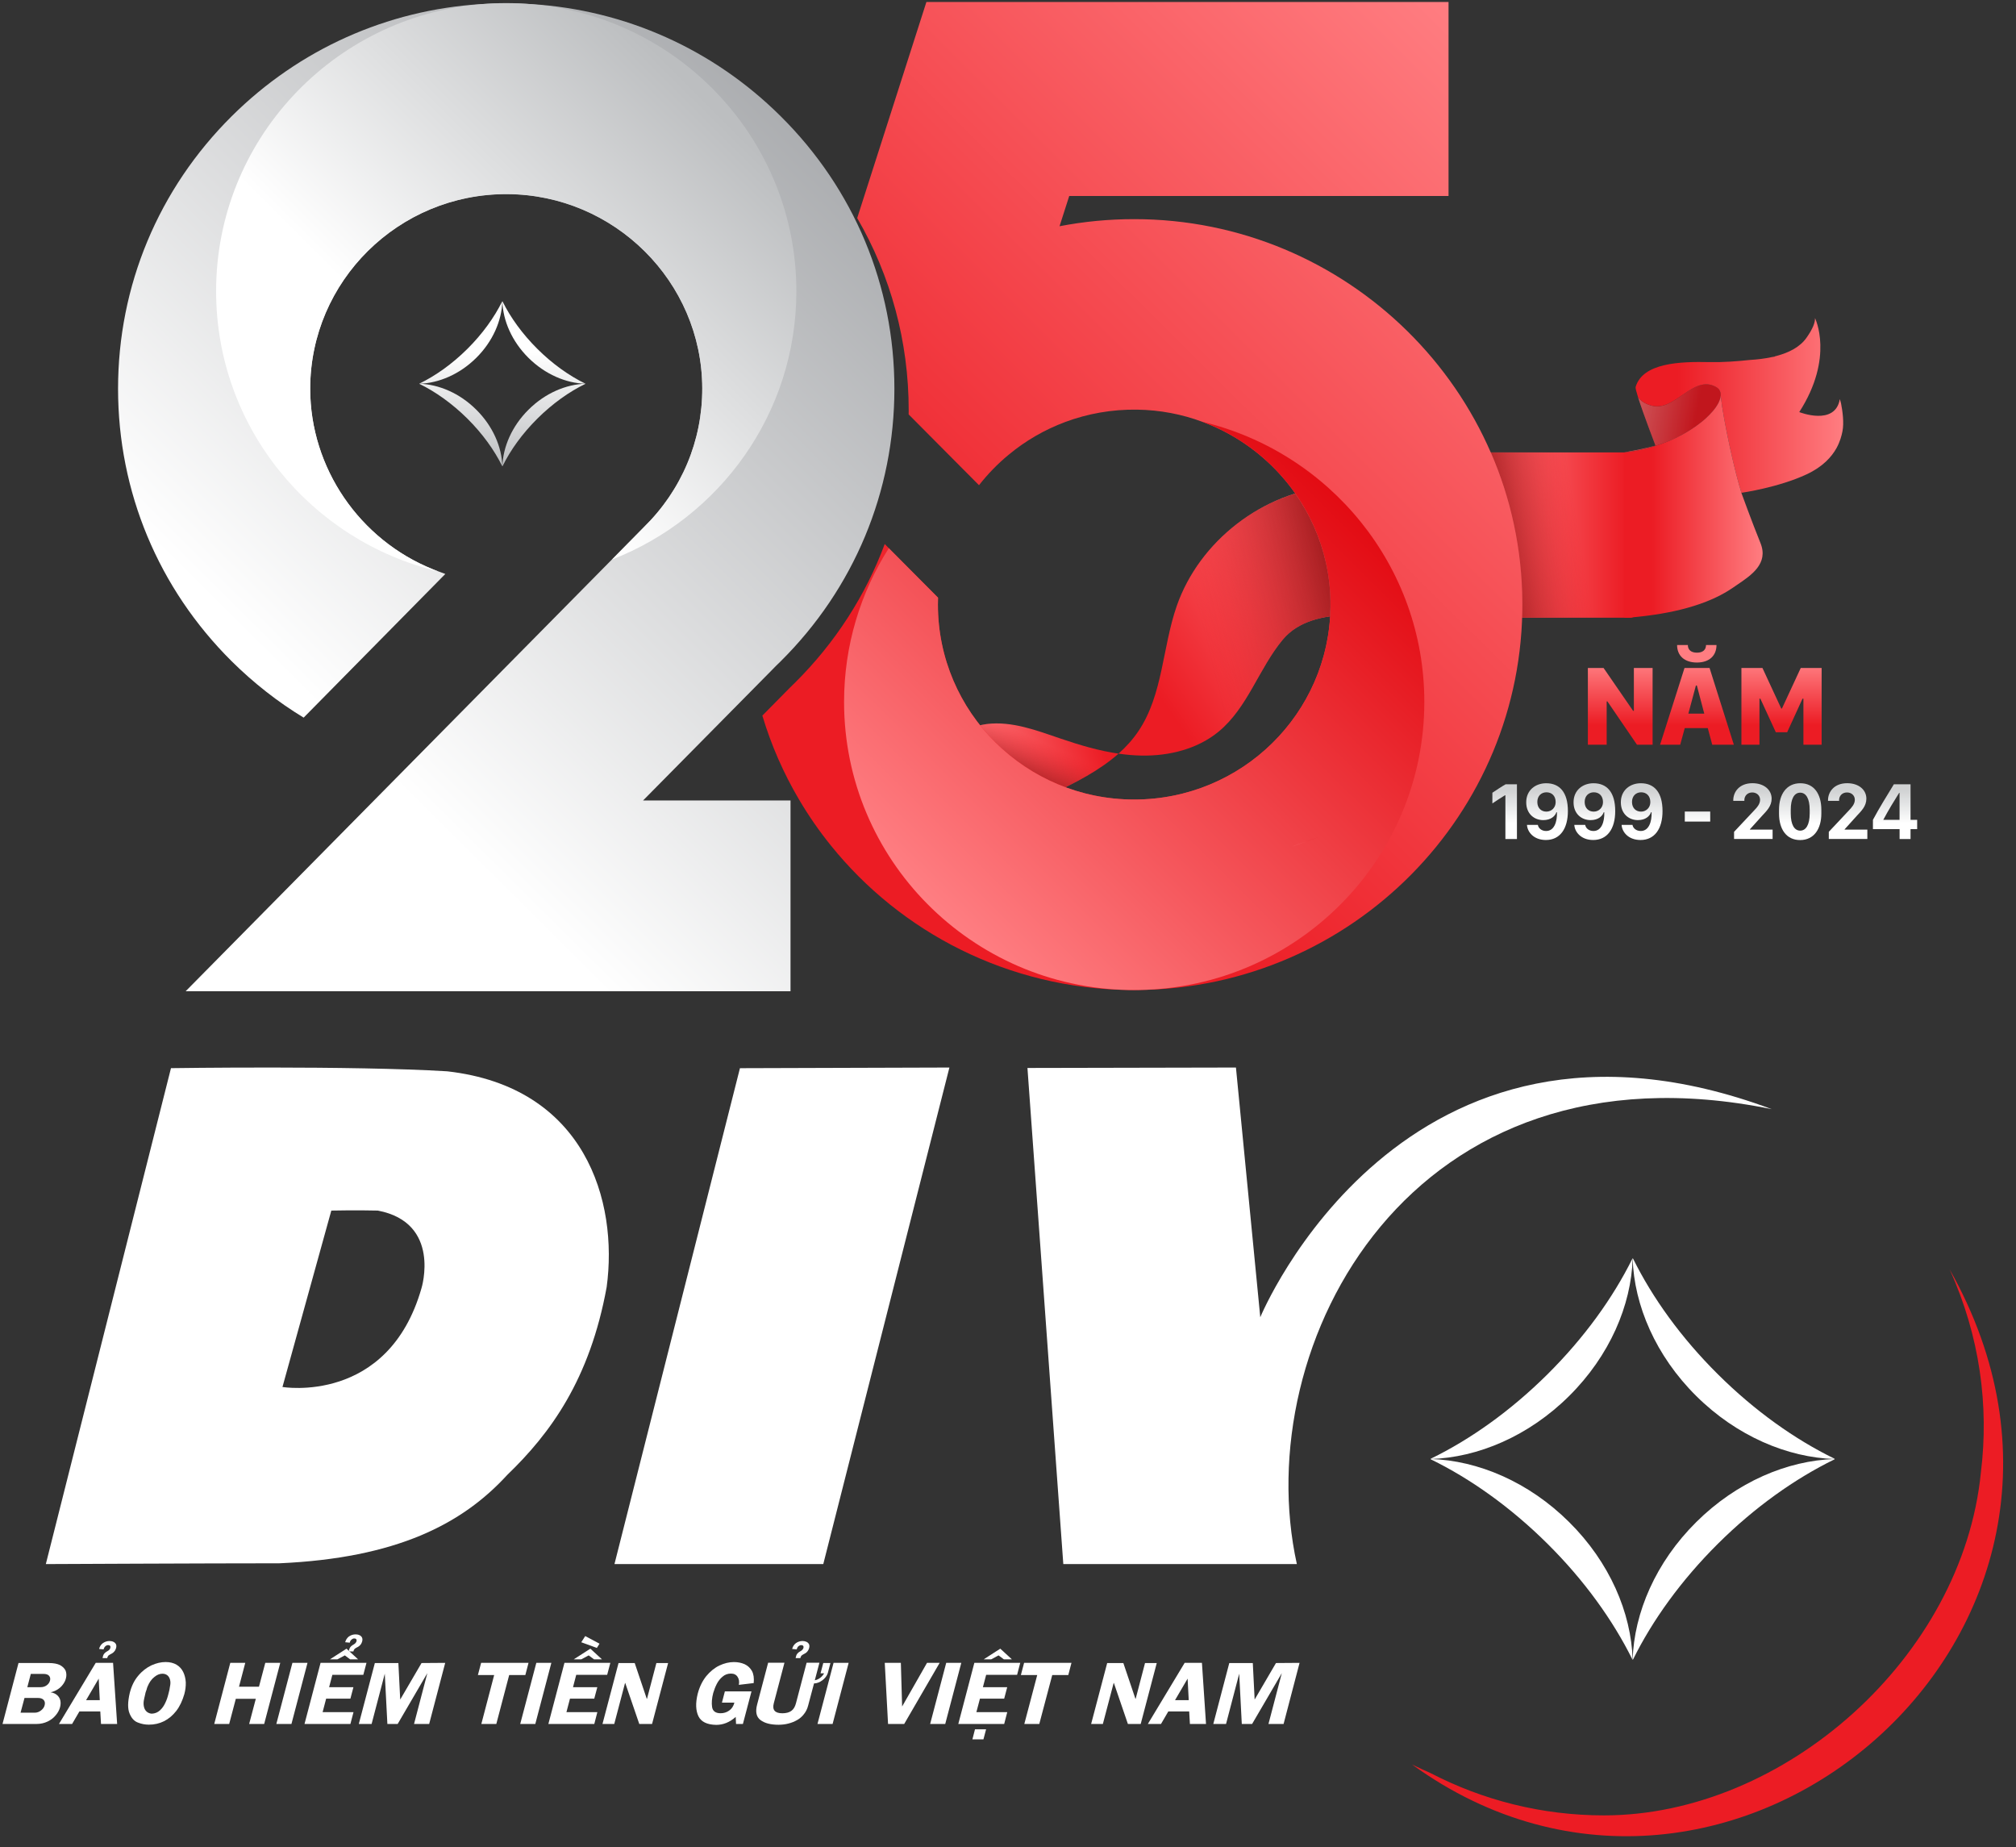
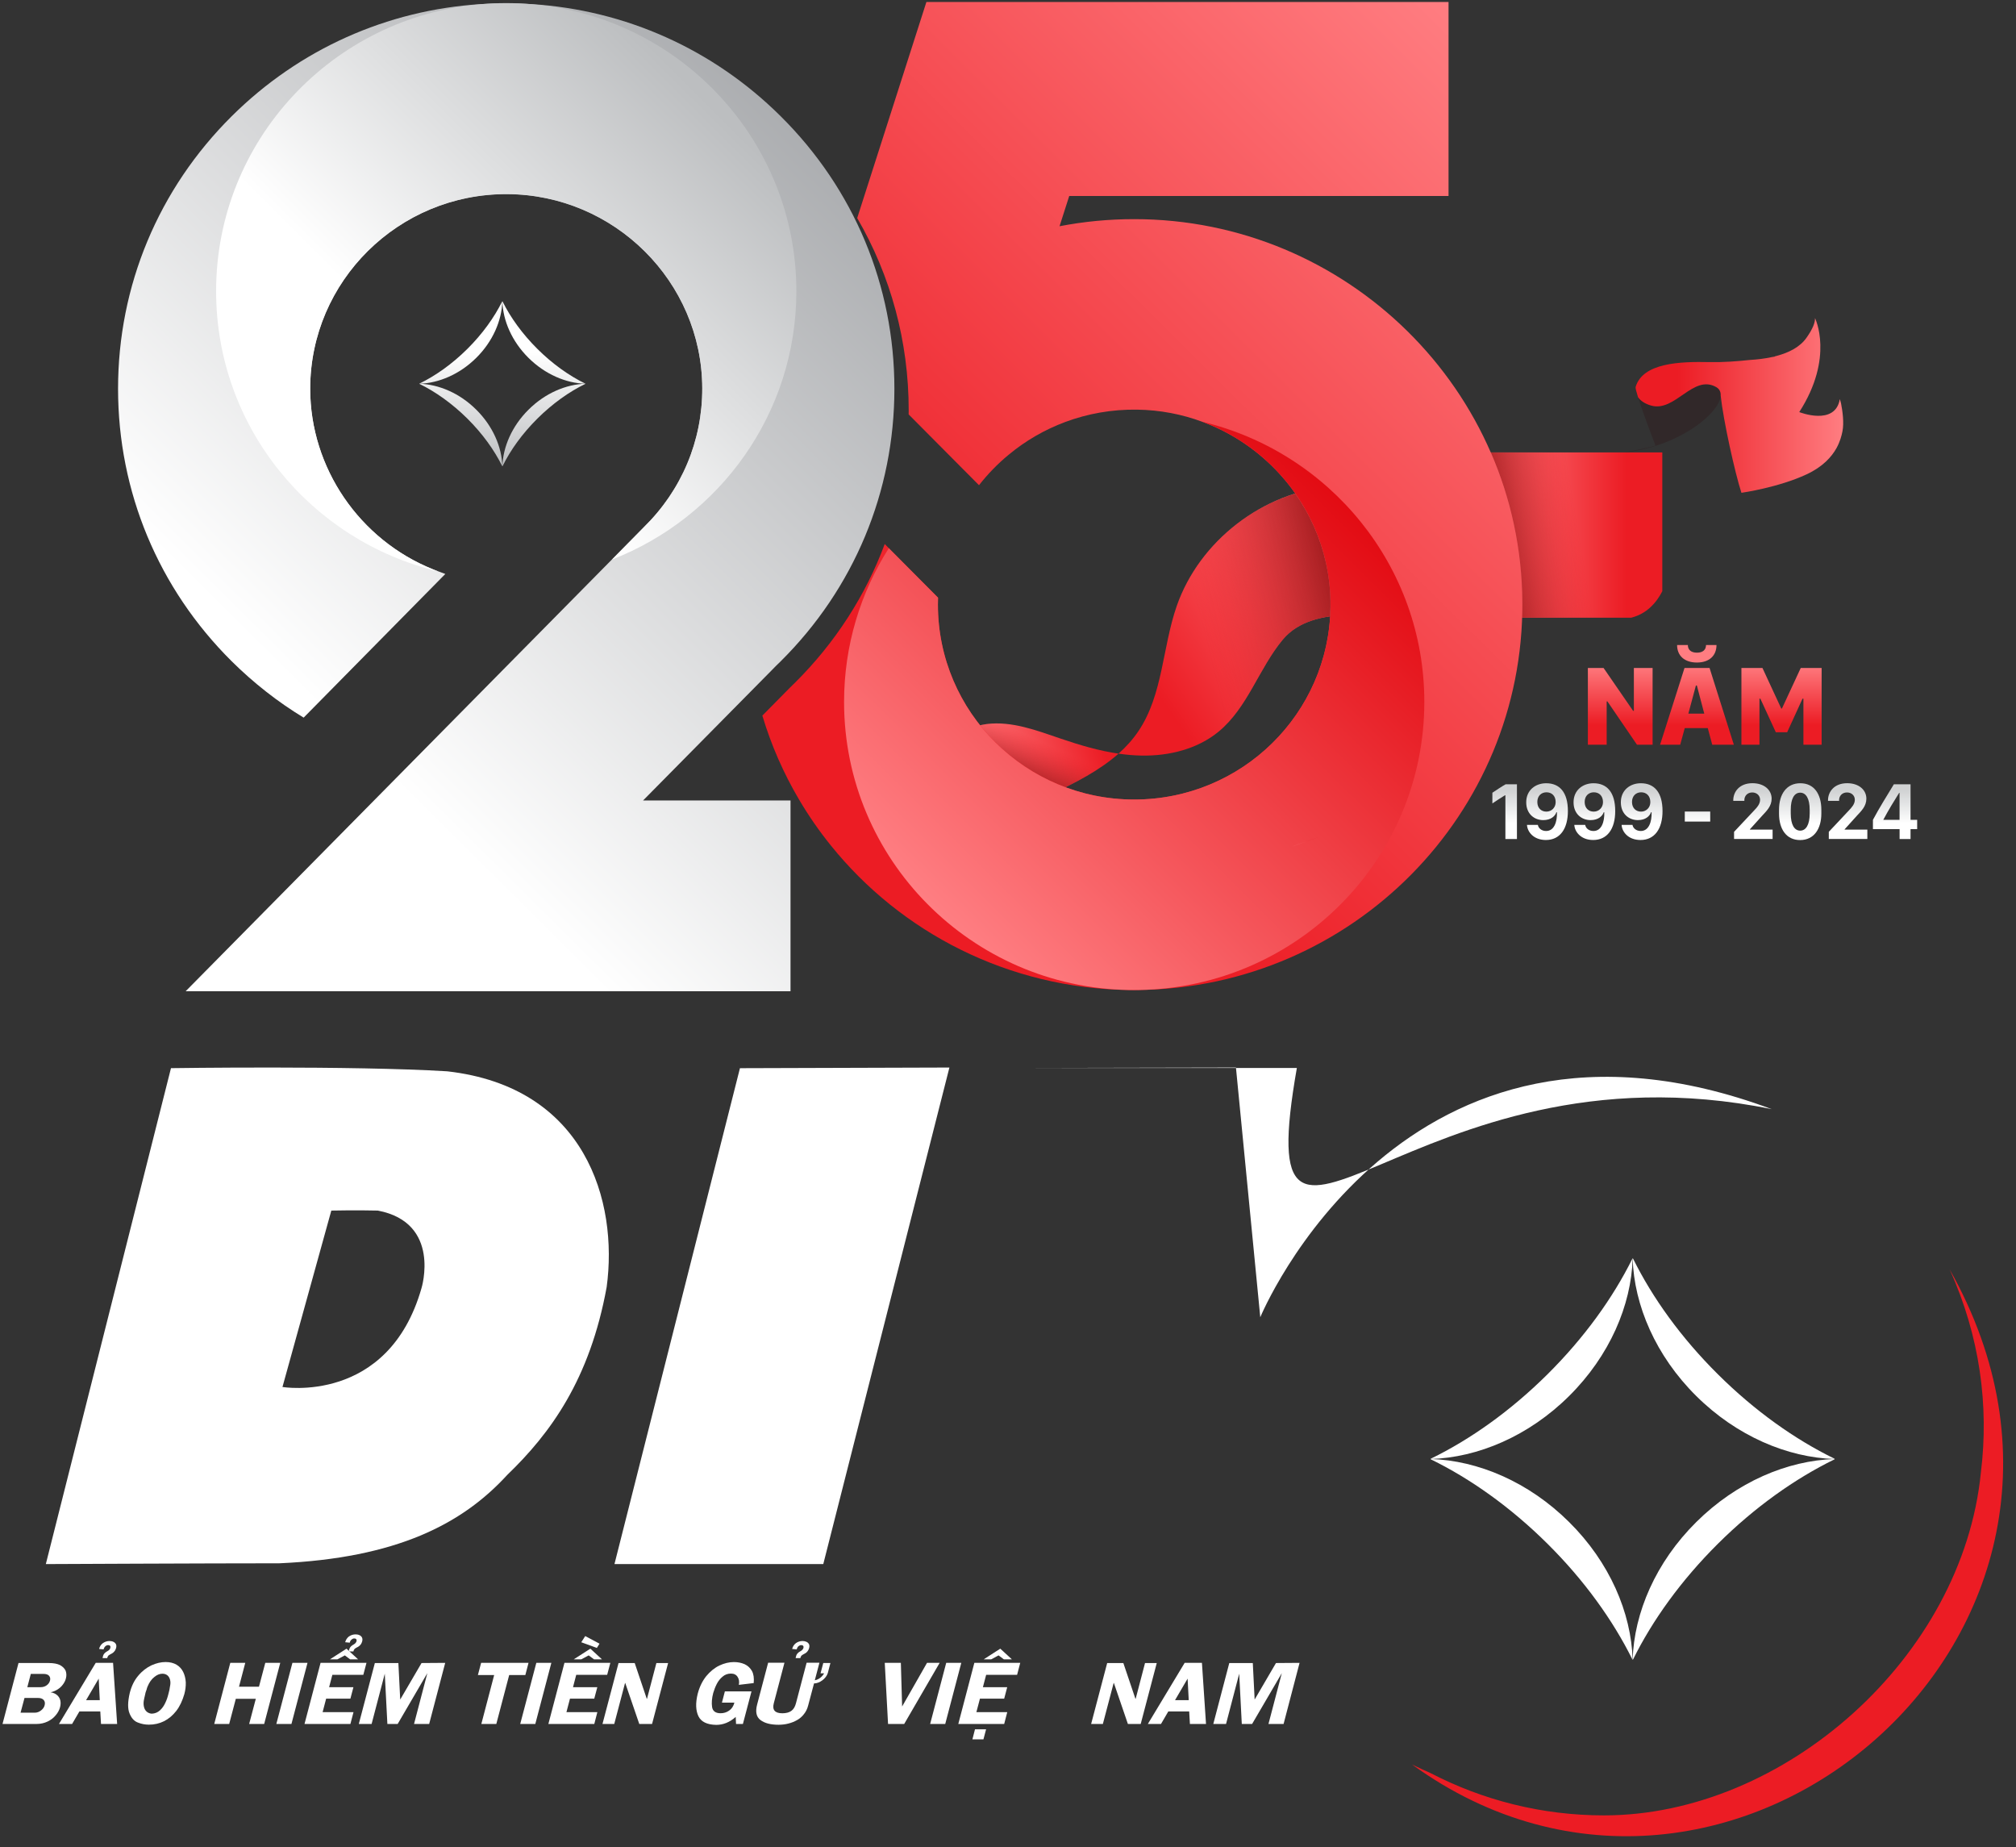
<svg xmlns="http://www.w3.org/2000/svg" width="131" height="120" viewBox="0 0 131 120" fill="none">
  <rect x="0" y="0" width="131" height="120" fill="#333333" stroke="none" />
  <g clip-path="url(#clip0_2_26140)">
    <path d="M103.18 48.383V43.399H104.202L106.118 46.181H106.169V43.399H107.386V48.383H106.371L104.449 45.569H104.402V48.383H103.18Z" fill="url(#paint0_linear_2_26140)" />
    <path d="M107.872 48.383L109.459 43.399H111.088L112.666 48.383H111.262L110.971 47.303H109.475L109.18 48.383H107.872ZM109.677 41.907C109.677 42.208 109.876 42.403 110.268 42.403C110.661 42.403 110.858 42.205 110.858 41.907H111.538C111.538 42.589 111.079 43.043 110.265 43.043C109.452 43.043 108.978 42.594 108.978 41.907H109.677ZM110.2 44.538L109.71 46.363H110.743L110.263 44.538H110.2Z" fill="url(#paint1_linear_2_26140)" />
    <path d="M113.158 48.383V43.399H114.525L115.746 46.032H115.791L117.012 43.399H118.37V48.383H117.186V45.394H117.127L116.131 47.571H115.392L114.389 45.394H114.33V48.383H113.158Z" fill="url(#paint2_linear_2_26140)" />
    <path d="M72.682 48.963C71.437 50.068 69.873 50.855 68.345 51.57C67.025 52.189 65.627 52.799 64.172 52.724C62.713 52.648 61.194 51.658 61.039 50.217C60.864 48.593 62.493 47.235 64.127 47.038C65.759 46.837 67.365 47.457 68.921 47.985C70.147 48.404 71.402 48.776 72.682 48.963Z" fill="url(#paint3_linear_2_26140)" />
    <path d="M72.682 48.963C71.437 50.068 69.873 50.855 68.345 51.57C67.025 52.189 65.627 52.799 64.172 52.724C62.713 52.648 61.194 51.658 61.039 50.217C60.864 48.593 62.493 47.235 64.127 47.038C65.759 46.837 67.365 47.457 68.921 47.985C70.147 48.404 71.402 48.776 72.682 48.963Z" fill="url(#paint4_linear_2_26140)" />
    <path d="M92.872 40.632C89.873 39.94 85.325 39.191 83.363 41.546C81.801 43.423 81.082 45.962 79.199 47.522C77.821 48.665 75.964 49.123 74.17 49.088C73.671 49.079 73.174 49.035 72.682 48.963C73.169 48.527 73.608 48.046 73.976 47.499C75.57 45.133 75.528 42.063 76.463 39.372C77.933 35.145 82.064 31.963 86.553 31.597C87.763 32.799 89.046 33.972 90.258 35.173C90.752 35.664 91.254 36.164 91.582 36.779C91.908 37.394 93.153 39.994 92.872 40.632Z" fill="url(#paint5_linear_2_26140)" />
    <path d="M108.017 29.393V38.411C107.85 38.734 107.595 39.146 107.198 39.495C106.891 39.77 106.497 40.003 105.991 40.133H96.236V29.393H108.017Z" fill="url(#paint6_linear_2_26140)" />
    <path d="M98.923 39.121C99.009 52.906 87.871 64.131 74.051 64.317C74.032 64.319 74.011 64.319 73.99 64.319C73.894 64.319 73.798 64.322 73.701 64.322C73.591 64.322 73.483 64.319 73.373 64.319C65.522 64.221 58.54 60.583 53.985 54.924C53.223 53.981 52.531 52.98 51.915 51.933C50.916 50.238 50.112 48.413 49.538 46.491L51.071 44.938L51.343 44.663C51.448 44.561 51.554 44.458 51.659 44.354C54.276 41.756 56.245 38.69 57.49 35.345L57.755 35.613L57.827 35.687L60.929 38.804L60.955 38.83C60.948 38.979 60.946 39.128 60.946 39.277C60.946 46.272 66.656 51.945 73.704 51.945C80.692 51.945 86.368 46.362 86.457 39.444C86.469 38.455 86.366 37.491 86.16 36.562C86.16 36.556 86.157 36.546 86.155 36.539C85.283 32.654 82.601 29.419 79.03 27.775C78.737 27.642 78.437 27.517 78.13 27.403C78.128 27.403 78.125 27.403 78.125 27.403C76.801 26.912 75.375 26.634 73.887 26.614C72.243 26.59 70.67 26.877 69.224 27.414C67.869 27.919 66.626 28.643 65.536 29.549C64.826 30.136 64.183 30.799 63.616 31.523L62.669 30.569L62.584 30.485L59.044 26.923C59.047 26.83 59.047 26.739 59.047 26.646C59.047 22.195 57.884 17.922 55.701 14.167L60.198 0.128H94.126V12.733H69.479L68.849 14.698C70.415 14.395 72.032 14.237 73.687 14.237C87.522 14.227 98.836 25.382 98.923 39.121Z" fill="url(#paint7_linear_2_26140)" />
    <path d="M92.553 45.601C92.553 55.823 84.3 64.13 74.051 64.317C74.03 64.319 74.008 64.319 73.99 64.319C73.894 64.321 73.797 64.321 73.701 64.321C73.591 64.321 73.483 64.319 73.373 64.319C63.112 64.147 54.848 55.832 54.848 45.604C54.848 41.93 55.914 38.506 57.755 35.615L57.827 35.687L60.927 38.804L60.953 38.827C60.948 38.976 60.946 39.125 60.946 39.277C60.946 46.272 66.656 51.944 73.701 51.944C80.69 51.944 86.368 46.362 86.455 39.442C86.469 38.455 86.364 37.489 86.16 36.562C86.157 36.556 86.157 36.546 86.155 36.539C85.283 32.654 82.599 29.419 79.03 27.775C78.737 27.64 78.437 27.517 78.13 27.403C86.403 29.381 92.553 36.779 92.553 45.601Z" fill="url(#paint8_linear_2_26140)" />
-     <path d="M111.515 25.145C110.005 24.295 108.844 26.807 107.278 26.344C106.873 26.225 106.608 26.037 106.441 25.808C106.788 26.907 107.574 28.951 107.574 28.951C107.574 28.951 106.805 29.167 105.543 29.391H105.546C109.857 28.935 112.788 25.86 111.515 25.145Z" fill="url(#paint9_linear_2_26140)" />
    <path opacity="0.22" d="M111.515 25.145C110.005 24.295 108.844 26.807 107.278 26.344C106.873 26.225 106.608 26.037 106.441 25.808C106.788 26.907 107.574 28.951 107.574 28.951C107.574 28.951 106.805 29.167 105.543 29.391H105.546C109.857 28.935 112.788 25.86 111.515 25.145Z" fill="#2B0005" />
    <path d="M119.722 28.027C119.671 28.285 119.575 28.676 119.338 29.109C119.021 29.679 118.454 30.322 117.392 30.818C115.563 31.67 113.247 32.002 113.158 32.017C112.743 30.743 111.983 27.333 111.81 25.703C111.815 25.622 111.808 25.545 111.789 25.475C111.789 25.471 111.786 25.466 111.786 25.464L111.784 25.466C111.744 25.333 111.658 25.224 111.515 25.145C110.007 24.295 108.847 26.807 107.278 26.344C106.873 26.225 106.605 26.036 106.441 25.808C106.331 25.459 106.265 25.205 106.282 25.145C106.744 23.564 109.184 23.483 111.093 23.525C111.962 23.543 112.921 23.471 113.707 23.385C114.187 23.357 114.672 23.299 115.134 23.199C115.259 23.18 115.329 23.166 115.329 23.166C115.329 23.166 115.327 23.162 115.322 23.155C115.362 23.145 115.399 23.136 115.437 23.124C116.253 22.908 116.963 22.545 117.385 21.946C117.8 21.358 117.955 20.945 117.938 20.664C117.938 20.664 119.207 23.213 116.916 26.772C116.916 26.772 119.249 27.703 119.554 25.927C119.6 26.099 119.629 26.202 119.631 26.209C119.729 26.709 119.835 27.466 119.722 28.027Z" fill="url(#paint10_linear_2_26140)" />
-     <path d="M112.872 37.999C112.724 38.099 112.525 38.243 112.249 38.411C111.714 38.734 110.898 39.146 109.632 39.495C108.648 39.77 107.389 40.003 105.776 40.133H105.546V29.393H105.548C105.658 29.381 105.769 29.367 105.879 29.351H105.883C105.977 29.337 106.069 29.323 106.16 29.309C106.179 29.305 106.198 29.302 106.214 29.297C106.235 29.295 106.256 29.293 106.273 29.288C106.334 29.279 106.392 29.267 106.448 29.256C106.512 29.244 106.577 29.23 106.641 29.216C106.725 29.197 106.805 29.179 106.887 29.16C106.971 29.139 107.058 29.116 107.142 29.095C107.243 29.067 107.344 29.039 107.443 29.009C107.618 28.955 107.792 28.897 107.961 28.837C107.991 28.827 108.022 28.813 108.054 28.804C108.064 28.799 108.073 28.797 108.08 28.792C108.153 28.767 108.223 28.739 108.294 28.711C108.385 28.676 108.474 28.636 108.563 28.599C108.739 28.522 108.908 28.443 109.074 28.359C109.154 28.32 109.234 28.278 109.311 28.236C109.37 28.203 109.428 28.173 109.485 28.141C109.524 28.117 109.564 28.096 109.602 28.073C109.792 27.961 109.972 27.845 110.141 27.729C110.176 27.705 110.209 27.682 110.242 27.656C110.387 27.554 110.521 27.449 110.65 27.345C110.678 27.321 110.706 27.296 110.734 27.272C110.76 27.249 110.788 27.226 110.814 27.203C110.999 27.037 111.163 26.87 111.299 26.709C111.318 26.686 111.337 26.662 111.355 26.639C111.374 26.616 111.393 26.595 111.409 26.572C111.442 26.53 111.47 26.488 111.501 26.448C111.503 26.444 111.505 26.441 111.508 26.437C111.536 26.395 111.562 26.355 111.587 26.313C111.59 26.311 111.592 26.306 111.592 26.304C111.606 26.281 111.618 26.26 111.63 26.239C111.641 26.218 111.653 26.197 111.665 26.176C111.749 26.006 111.801 25.848 111.81 25.703C111.81 25.708 111.813 25.713 111.813 25.717C111.988 27.351 112.746 30.745 113.158 32.016C113.156 32.016 113.154 32.016 113.154 32.016C113.154 32.016 113.859 33.96 114.398 35.287C114.933 36.616 113.805 37.368 112.872 37.999Z" fill="url(#paint11_linear_2_26140)" />
    <path d="M85.646 54.398C85.067 54.582 84.495 54.785 83.93 55.01L85.646 54.398Z" fill="url(#paint12_linear_2_26140)" />
    <path d="M103.813 29.393V40.133H98.906C98.92 39.798 98.925 39.461 98.922 39.121C98.901 35.669 98.172 32.382 96.871 29.393H103.813Z" fill="url(#paint13_linear_2_26140)" />
    <path d="M86.455 39.444C86.453 39.645 86.446 39.845 86.434 40.043C85.191 40.22 84.097 40.666 83.363 41.546C82.108 43.053 81.398 44.987 80.191 46.498H77.164V37.785C78.625 35.078 81.21 32.978 84.167 32.063C85.105 33.395 85.789 34.91 86.155 36.539C86.157 36.549 86.157 36.556 86.16 36.563C86.366 37.491 86.469 38.455 86.455 39.444Z" fill="url(#paint14_linear_2_26140)" />
    <path d="M97.821 54.51V51.667H97.793C97.699 51.719 97.097 52.11 96.975 52.196V51.502C97.108 51.407 97.699 51.025 97.837 50.953H98.571V54.51H97.821Z" fill="url(#paint15_linear_2_26140)" />
    <path d="M99.931 53.593C99.962 53.795 100.158 53.988 100.468 53.988C100.984 53.988 101.19 53.413 101.171 52.771H101.134C101.052 53.02 100.78 53.281 100.28 53.281C99.699 53.281 99.174 52.878 99.174 52.122C99.174 51.33 99.781 50.886 100.47 50.886C101.345 50.886 101.882 51.472 101.882 52.69C101.882 53.856 101.361 54.573 100.452 54.573C99.643 54.573 99.246 54.033 99.223 53.59H99.931V53.593ZM100.491 51.474C100.17 51.474 99.896 51.693 99.896 52.103C99.896 52.506 100.156 52.729 100.484 52.729C100.82 52.729 101.087 52.471 101.087 52.112C101.087 51.7 100.831 51.474 100.491 51.474Z" fill="url(#paint16_linear_2_26140)" />
    <path d="M103.007 53.593C103.037 53.795 103.234 53.988 103.544 53.988C104.059 53.988 104.266 53.413 104.247 52.771H104.209C104.127 53.02 103.855 53.281 103.356 53.281C102.775 53.281 102.25 52.878 102.25 52.122C102.25 51.33 102.857 50.886 103.546 50.886C104.42 50.886 104.957 51.472 104.957 52.69C104.957 53.856 104.437 54.573 103.527 54.573C102.718 54.573 102.322 54.033 102.299 53.59H103.007V53.593ZM103.567 51.474C103.246 51.474 102.972 51.693 102.972 52.103C102.972 52.506 103.232 52.729 103.56 52.729C103.895 52.729 104.163 52.471 104.163 52.112C104.163 51.7 103.907 51.474 103.567 51.474Z" fill="url(#paint17_linear_2_26140)" />
    <path d="M106.08 53.593C106.111 53.795 106.308 53.988 106.617 53.988C107.133 53.988 107.339 53.413 107.321 52.771H107.283C107.201 53.02 106.929 53.281 106.43 53.281C105.848 53.281 105.323 52.878 105.323 52.122C105.323 51.33 105.93 50.886 106.62 50.886C107.494 50.886 108.031 51.472 108.031 52.69C108.031 53.856 107.511 54.573 106.601 54.573C105.792 54.573 105.396 54.033 105.372 53.59H106.08V53.593ZM106.643 51.474C106.322 51.474 106.048 51.693 106.048 52.103C106.048 52.506 106.308 52.729 106.636 52.729C106.971 52.729 107.239 52.471 107.239 52.112C107.239 51.7 106.981 51.474 106.643 51.474Z" fill="url(#paint18_linear_2_26140)" />
    <path d="M109.478 53.376V52.724H111.13V53.376H109.478Z" fill="url(#paint19_linear_2_26140)" />
    <path d="M112.628 52.028V51.989C112.628 51.446 113.025 50.883 113.876 50.883C114.628 50.883 115.121 51.316 115.121 51.884C115.121 52.382 114.792 52.685 114.488 53.015L113.709 53.877V53.9H115.184V54.507H112.68V54.042L113.972 52.666C114.162 52.466 114.37 52.245 114.37 51.959C114.37 51.681 114.152 51.484 113.862 51.484C113.538 51.484 113.348 51.719 113.348 51.984C113.348 52 113.351 52.021 113.351 52.028H112.628Z" fill="url(#paint20_linear_2_26140)" />
    <path d="M115.601 52.61C115.601 51.579 116.103 50.886 116.984 50.886C117.87 50.886 118.351 51.572 118.351 52.61V52.85C118.351 53.833 117.889 54.577 116.97 54.577C116.084 54.577 115.601 53.881 115.601 52.85V52.61ZM116.363 52.848C116.363 53.59 116.604 53.965 116.977 53.965C117.35 53.965 117.594 53.588 117.594 52.848V52.613C117.594 51.873 117.35 51.498 116.977 51.498C116.604 51.498 116.363 51.87 116.363 52.613V52.848Z" fill="url(#paint21_linear_2_26140)" />
    <path d="M118.785 52.028V51.989C118.785 51.446 119.181 50.883 120.032 50.883C120.784 50.883 121.277 51.316 121.277 51.884C121.277 52.382 120.949 52.685 120.644 53.015L119.865 53.877V53.9H121.34V54.507H118.836V54.042L120.128 52.666C120.318 52.466 120.527 52.245 120.527 51.959C120.527 51.681 120.309 51.484 120.018 51.484C119.694 51.484 119.504 51.719 119.504 51.984C119.504 52 119.507 52.021 119.507 52.028H118.785Z" fill="url(#paint22_linear_2_26140)" />
    <path d="M124.147 50.953V53.264H124.578V53.867H124.147V54.51H123.436V53.867H121.704V53.262C122.116 52.485 122.604 51.714 123.063 50.953H124.147ZM123.434 53.264V51.512H123.406C123.056 52.066 122.693 52.664 122.379 53.257V53.264H123.434Z" fill="url(#paint23_linear_2_26140)" />
    <path d="M30.367 27.193C31.352 28.171 32.118 29.239 32.634 30.282L32.643 30.292C32.606 29.035 32.029 27.689 30.948 26.616C29.87 25.543 28.513 24.97 27.247 24.931L27.258 24.942C28.306 25.454 29.38 26.216 30.367 27.193Z" fill="url(#paint24_linear_2_26140)" />
    <path d="M30.367 22.67C29.382 23.648 28.306 24.409 27.256 24.921L27.244 24.933C28.51 24.893 29.867 24.321 30.946 23.25C32.027 22.177 32.603 20.831 32.641 19.574L32.632 19.584C32.116 20.624 31.352 21.692 30.367 22.67Z" fill="url(#paint25_linear_2_26140)" />
    <path d="M34.922 22.67C33.938 21.692 33.171 20.626 32.655 19.584L32.644 19.574C32.683 20.831 33.26 22.177 34.341 23.25C35.422 24.321 36.777 24.896 38.04 24.933L38.029 24.921C36.981 24.409 35.905 23.648 34.922 22.67Z" fill="url(#paint26_linear_2_26140)" />
    <path d="M34.922 27.193C35.907 26.216 36.981 25.454 38.031 24.942L38.043 24.931C36.777 24.968 35.422 25.543 34.343 26.616C33.263 27.687 32.684 29.035 32.646 30.292L32.658 30.282C33.171 29.237 33.938 28.171 34.922 27.193Z" fill="url(#paint27_linear_2_26140)" />
    <path d="M29.059 69.601C22.889 69.222 11.11 69.396 11.11 69.396L2.978 101.615C2.978 101.615 13.621 101.564 18.153 101.564C25.747 101.226 30.023 99.031 32.96 95.823C35.771 93.119 38.329 89.615 39.421 83.619C40.179 78.049 38.038 70.614 29.059 69.601ZM27.39 83.686C25.224 91.275 18.355 90.109 18.355 90.109L21.529 78.649C21.529 78.649 23.207 78.614 24.553 78.649C28.696 79.441 27.39 83.686 27.39 83.686Z" fill="white" />
    <path d="M48.082 69.398L39.928 101.615H53.497L61.693 69.356L48.082 69.398Z" fill="white" />
    <path d="M126.687 82.467C128.664 86.824 129.252 91.359 128.718 95.665C127.536 107.66 115.941 117.942 104.228 117.942C100.165 117.942 96.341 116.946 92.965 115.198C92.564 115.021 92.163 114.837 91.76 114.639C112.297 129.516 139.982 106.031 126.687 82.467Z" fill="#EC1C24" />
-     <path d="M66.764 69.384L69.094 101.615H84.27C81.119 87.348 91.634 67.261 115.127 72.059C91.144 63.127 81.893 85.579 81.893 85.579L80.312 69.356L66.764 69.384Z" fill="white" />
+     <path d="M66.764 69.384H84.27C81.119 87.348 91.634 67.261 115.127 72.059C91.144 63.127 81.893 85.579 81.893 85.579L80.312 69.356L66.764 69.384Z" fill="white" />
    <path d="M3.181 108.044C3.486 108.044 3.728 108.091 3.908 108.182C4.084 108.282 4.203 108.403 4.269 108.552C4.321 108.708 4.33 108.871 4.281 109.05C4.246 109.187 4.178 109.32 4.086 109.441C4.002 109.562 3.88 109.671 3.742 109.76C3.606 109.846 3.453 109.911 3.287 109.944C3.465 109.972 3.608 110.037 3.718 110.135C3.821 110.228 3.889 110.342 3.92 110.475C3.95 110.612 3.943 110.759 3.903 110.912C3.857 111.096 3.76 111.271 3.622 111.436C3.486 111.604 3.308 111.743 3.09 111.846C2.877 111.948 2.637 112.002 2.382 112.002H0.164L1.203 108.042H3.181V108.044ZM1.336 111.271H2.253C2.408 111.271 2.553 111.217 2.673 111.119C2.792 111.024 2.872 110.912 2.9 110.786C2.935 110.654 2.919 110.54 2.844 110.451C2.771 110.358 2.64 110.312 2.457 110.312H1.592L1.336 111.271ZM1.775 109.613H2.637C2.787 109.613 2.923 109.574 3.038 109.488C3.148 109.406 3.216 109.308 3.249 109.187C3.282 109.066 3.261 108.961 3.191 108.875C3.116 108.789 2.994 108.75 2.816 108.75H2.002L1.775 109.613Z" fill="white" />
    <path d="M6.517 111.189H5.16L4.684 112.004H3.831L6.22 108.033H7.347L7.612 112.004H6.564L6.517 111.189ZM6.414 109.057L5.594 110.456H6.484L6.414 109.057Z" fill="white" />
    <path d="M6.44 107.127C6.48 106.971 6.56 106.843 6.684 106.752C6.82 106.659 6.965 106.613 7.113 106.613C7.207 106.613 7.296 106.631 7.368 106.666C7.443 106.701 7.502 106.755 7.535 106.822C7.565 106.892 7.57 106.974 7.544 107.067C7.53 107.116 7.509 107.169 7.479 107.223C7.446 107.272 7.408 107.318 7.361 107.36C7.317 107.4 7.258 107.437 7.192 107.465C7.127 107.5 7.073 107.535 7.035 107.567C7.01 107.602 6.984 107.653 6.965 107.725H6.663L6.698 107.574C6.731 107.458 6.824 107.355 6.981 107.272C7.028 107.251 7.071 107.213 7.103 107.181C7.139 107.141 7.162 107.099 7.171 107.057C7.185 107.006 7.178 106.96 7.153 106.927C7.125 106.89 7.078 106.88 7.024 106.88C6.963 106.88 6.906 106.904 6.855 106.948C6.799 106.995 6.756 107.064 6.731 107.157L6.445 107.13H6.44V107.127Z" fill="white" />
    <path d="M8.986 108.864C9.24 108.559 9.53 108.34 9.842 108.193C10.154 108.051 10.463 107.979 10.763 107.979C11.045 107.979 11.281 108.04 11.474 108.154C11.664 108.268 11.807 108.426 11.905 108.626C12.004 108.829 12.057 109.048 12.072 109.297C12.079 109.546 12.05 109.797 11.978 110.065C11.851 110.498 11.68 110.861 11.455 111.154C11.225 111.448 10.96 111.673 10.655 111.825C10.353 111.976 10.025 112.048 9.671 112.048C9.422 112.048 9.186 112.002 8.956 111.909C8.719 111.822 8.539 111.622 8.417 111.315C8.29 111.01 8.297 110.565 8.433 109.983C8.546 109.539 8.728 109.164 8.986 108.864ZM11.049 109.129C11.017 109.001 10.953 108.903 10.869 108.836C10.78 108.771 10.674 108.738 10.552 108.738C10.377 108.738 10.198 108.808 10.025 108.955C9.844 109.097 9.701 109.299 9.589 109.571C9.563 109.623 9.547 109.686 9.526 109.767C9.495 109.841 9.481 109.904 9.462 109.946C9.446 110.039 9.422 110.125 9.404 110.207C9.387 110.284 9.368 110.34 9.366 110.375C9.319 110.57 9.319 110.738 9.352 110.882C9.385 111.029 9.451 111.136 9.544 111.213C9.638 111.287 9.744 111.327 9.861 111.334C10.067 111.327 10.248 111.252 10.393 111.119C10.536 110.987 10.649 110.831 10.733 110.647C10.822 110.468 10.89 110.272 10.939 110.07C10.998 109.855 11.033 109.699 11.04 109.595C11.082 109.411 11.087 109.264 11.049 109.129Z" fill="white" />
    <path d="M14.964 108.033H15.937L15.531 109.581H16.828L17.238 108.033H18.211L17.166 112.004H16.19L16.622 110.37H15.323L14.892 112.004H13.921L14.964 108.033Z" fill="white" />
    <path d="M18.938 112.004H17.956L19.001 108.033H19.981L18.938 112.004Z" fill="white" />
    <path d="M23.814 108.033L23.608 108.812H21.596L21.386 109.613H22.966L22.769 110.358H21.193L20.963 111.236H22.97L22.769 112.004H19.787L20.83 108.033H23.814ZM22.515 107.111L23.27 107.805H22.752L22.408 107.548L21.922 107.805H21.439L22.515 107.111Z" fill="white" />
    <path d="M22.429 106.694C22.471 106.538 22.553 106.41 22.672 106.319C22.808 106.226 22.954 106.182 23.109 106.182C23.198 106.182 23.284 106.198 23.362 106.236C23.437 106.268 23.491 106.322 23.524 106.389C23.556 106.459 23.559 106.541 23.535 106.634C23.521 106.685 23.5 106.738 23.472 106.79C23.442 106.841 23.404 106.885 23.355 106.929C23.308 106.967 23.252 107.004 23.188 107.032C23.12 107.067 23.064 107.102 23.034 107.137C23.003 107.169 22.98 107.223 22.963 107.29H22.656L22.698 107.141C22.729 107.025 22.825 106.922 22.977 106.841C23.026 106.815 23.064 106.783 23.097 106.748C23.132 106.708 23.158 106.666 23.167 106.627C23.181 106.573 23.174 106.529 23.144 106.494C23.12 106.459 23.073 106.447 23.015 106.447C22.951 106.447 22.902 106.471 22.848 106.517C22.79 106.562 22.745 106.631 22.727 106.722L22.44 106.694H22.429Z" fill="white" />
    <path d="M25.887 108.044L26.006 110.416L27.392 108.044L28.93 108.033L27.887 112.004H26.904L27.769 108.701L25.84 112.004H25.172L25.003 108.736L24.147 112.004H23.315L24.358 108.044H25.887Z" fill="white" />
    <path d="M31.054 108.824L31.263 108.033H34.343L34.137 108.824H33.087L32.25 112.004H31.277L32.111 108.824H31.054Z" fill="white" />
    <path d="M34.784 112.004H33.804L34.85 108.033H35.827L34.784 112.004Z" fill="white" />
    <path d="M39.66 108.033L39.454 108.812H37.443L37.234 109.613H38.814L38.615 110.358H37.037L36.807 111.236H38.816L38.617 112.004H35.633L36.678 108.033H39.66ZM38.362 107.111L39.117 107.805H38.601L38.252 107.548L37.771 107.805H37.281L38.362 107.111Z" fill="white" />
    <path d="M38.957 106.787L38.784 107.064L37.771 106.694L38.029 106.292L38.957 106.787Z" fill="white" />
    <path d="M41.243 108.044L42.028 110.37H42.042L42.652 108.044H43.414L42.371 112.004H41.541L40.629 109.343H40.615L39.914 112.004H39.149L40.193 108.044H41.243Z" fill="white" />
    <path d="M48.832 109.886L48.274 112.004H47.828L47.807 111.543C47.421 111.89 46.996 112.062 46.539 112.062C45.951 112.05 45.564 111.867 45.386 111.503C45.21 111.14 45.186 110.656 45.336 110.044C45.454 109.588 45.644 109.206 45.894 108.894C46.148 108.589 46.429 108.359 46.743 108.207C47.059 108.058 47.376 107.981 47.688 107.981C47.948 107.981 48.18 108.028 48.389 108.121C48.595 108.217 48.752 108.366 48.865 108.566C48.97 108.768 49.008 109.027 48.975 109.346L48.009 109.462C48.051 109.259 48.023 109.085 47.929 108.943C47.836 108.799 47.693 108.729 47.493 108.729C47.282 108.733 47.104 108.796 46.952 108.929C46.799 109.057 46.673 109.213 46.577 109.401C46.478 109.592 46.406 109.788 46.344 109.995C46.255 110.335 46.232 110.642 46.272 110.907C46.316 111.173 46.502 111.306 46.825 111.306C47.031 111.306 47.217 111.25 47.383 111.131C47.55 111.017 47.662 110.842 47.721 110.617H46.912L47.102 109.886H48.832Z" fill="white" />
    <path d="M53.244 108.033L52.946 109.164C53.213 109.117 53.438 108.922 53.551 108.712H53.319L53.497 108.042H53.961L53.79 108.698C53.68 109.055 53.256 109.369 52.895 109.369L52.517 110.791C52.463 111.012 52.369 111.203 52.243 111.359C52.121 111.52 51.971 111.652 51.795 111.75C51.621 111.85 51.432 111.925 51.228 111.976C51.026 112.03 50.82 112.051 50.602 112.055C50.077 112.055 49.687 111.953 49.416 111.748C49.148 111.548 49.075 111.213 49.197 110.745L49.913 108.026H50.974L50.281 110.658C50.168 111.089 50.353 111.308 50.836 111.308C51.078 111.308 51.279 111.257 51.422 111.152C51.565 111.05 51.659 110.887 51.718 110.672L52.414 108.023H53.244V108.033Z" fill="white" />
    <path d="M51.474 107.127C51.516 106.971 51.596 106.843 51.718 106.752C51.851 106.659 52.001 106.613 52.149 106.613C52.24 106.613 52.325 106.631 52.402 106.666C52.482 106.701 52.531 106.755 52.571 106.822C52.599 106.892 52.604 106.974 52.578 107.067C52.566 107.116 52.547 107.169 52.512 107.223C52.482 107.272 52.447 107.318 52.4 107.36C52.353 107.4 52.289 107.437 52.228 107.465C52.163 107.5 52.107 107.535 52.076 107.567C52.048 107.602 52.022 107.653 52.006 107.725H51.699L51.736 107.574C51.767 107.458 51.863 107.355 52.02 107.272C52.067 107.251 52.107 107.213 52.139 107.181C52.175 107.141 52.198 107.099 52.21 107.057C52.221 107.006 52.215 106.96 52.189 106.927C52.16 106.89 52.114 106.88 52.062 106.88C51.999 106.88 51.943 106.904 51.889 106.948C51.832 106.995 51.795 107.064 51.767 107.157L51.481 107.13H51.474V107.127Z" fill="white" />
-     <path d="M54.102 112.004H53.12L54.165 108.033H55.145L54.102 112.004Z" fill="white" />
    <path d="M61.058 108.033L58.754 112.004H57.706L57.492 108.033H58.538L58.62 110.868L60.237 108.033H61.058Z" fill="white" />
    <path d="M61.421 112.004H60.441L61.485 108.033H62.465L61.421 112.004Z" fill="white" />
    <path d="M66.295 108.033L66.091 108.812H64.08L63.869 109.613H65.449L65.252 110.358H63.677L63.445 111.236H65.451L65.252 112.004H62.27L63.313 108.033H66.295ZM64.999 107.111L65.754 107.805H65.233L64.886 107.548L64.406 107.805H63.92L64.999 107.111Z" fill="white" />
    <path d="M63.904 113.002H63.187L63.355 112.348H64.077L63.904 113.002Z" fill="white" />
-     <path d="M66.337 108.824L66.546 108.033H69.624L69.418 108.824H68.375L67.533 112.004H66.56L67.399 108.824H66.337Z" fill="white" />
    <path d="M72.995 108.044L73.781 110.37H73.795L74.404 108.044H75.166L74.123 112.004H73.291L72.381 109.343H72.365L71.664 112.004H70.902L71.945 108.044H72.995Z" fill="white" />
    <path d="M77.274 111.189H75.917L75.441 112.004H74.587L76.979 108.033H78.102L78.367 112.004H77.321L77.274 111.189ZM77.171 109.057L76.353 110.456H77.244L77.171 109.057Z" fill="white" />
    <path d="M81.407 108.044L81.527 110.416L82.913 108.044L84.446 108.033L83.407 112.004H82.425L83.292 108.701L81.361 112.004H80.692L80.524 108.736L79.668 112.004H78.84L79.879 108.044H81.407Z" fill="white" />
    <path d="M100.552 100.291C102.95 102.67 104.809 105.267 106.068 107.802L106.089 107.828C105.998 104.772 104.594 101.494 101.963 98.887C99.338 96.277 96.037 94.881 92.956 94.788L92.982 94.813C95.54 96.063 98.156 97.914 100.552 100.291Z" fill="white" />
    <path d="M100.552 89.289C98.153 91.668 95.537 93.521 92.984 94.764L92.958 94.79C96.041 94.695 99.34 93.3 101.965 90.693C104.593 88.084 106 84.808 106.091 81.752L106.07 81.778C104.811 84.315 102.95 86.908 100.552 89.289Z" fill="white" />
    <path d="M111.634 89.289C109.236 86.91 107.376 84.315 106.12 81.778L106.089 81.752C106.183 84.808 107.592 88.086 110.22 90.693C112.848 93.3 116.145 94.695 119.223 94.79L119.197 94.764C116.644 93.519 114.028 91.668 111.634 89.289Z" fill="white" />
    <path d="M111.634 100.291C114.028 97.912 116.644 96.063 119.197 94.816L119.223 94.79C116.145 94.883 112.846 96.28 110.22 98.889C107.592 101.496 106.185 104.772 106.089 107.83L106.12 107.805C107.376 105.267 109.238 102.672 111.634 100.291Z" fill="white" />
    <path d="M41.787 52.005H51.368V64.401H12.062L39.166 36.954L39.766 36.346L39.843 36.269L41.831 34.253C44.293 31.842 45.643 28.63 45.632 25.21C45.608 18.294 39.918 12.64 32.953 12.607C25.901 12.575 20.155 18.262 20.155 25.254C20.155 30.389 23.355 35.068 28.145 36.989C28.234 37.023 28.325 37.061 28.414 37.093L28.456 37.11L28.937 37.289L19.731 46.623C18.04 45.597 16.479 44.37 15.058 42.964C10.294 38.234 7.671 31.947 7.671 25.256C7.671 18.566 10.294 12.279 15.058 7.549C19.435 3.203 25.139 0.649 31.265 0.265C31.804 0.23 32.346 0.214 32.892 0.214C33.438 0.214 33.98 0.23 34.519 0.265C40.645 0.649 46.349 3.201 50.726 7.549C55.492 12.274 58.118 18.564 58.118 25.254C58.118 31.944 55.495 38.232 50.731 42.962C50.625 43.066 50.52 43.169 50.414 43.271L50.145 43.546L41.787 52.005Z" fill="url(#paint28_linear_2_26140)" />
    <path d="M51.748 18.918C51.748 26.849 46.783 33.627 39.768 36.353L39.846 36.276L41.834 34.26C44.295 31.849 45.646 28.636 45.634 25.217C45.611 18.301 39.921 12.647 32.955 12.614C25.903 12.582 20.157 18.268 20.157 25.261C20.157 30.396 23.357 35.075 28.147 36.995C28.236 37.03 28.328 37.068 28.417 37.1L28.459 37.117C20.188 35.136 14.043 27.74 14.043 18.92C14.043 9.127 21.618 1.089 31.267 0.272C31.802 0.226 32.346 0.202 32.894 0.202C33.443 0.202 33.987 0.226 34.521 0.272C44.171 1.089 51.748 9.125 51.748 18.918Z" fill="url(#paint29_linear_2_26140)" />
  </g>
  <defs>
    <linearGradient id="paint0_linear_2_26140" x1="105.283" y1="48.131" x2="105.283" y2="43.103" gradientUnits="userSpaceOnUse">
      <stop offset="0.2" stop-color="#EC1C24" />
      <stop offset="1" stop-color="#FF7D81" />
    </linearGradient>
    <linearGradient id="paint1_linear_2_26140" x1="110.269" y1="48.131" x2="110.269" y2="43.103" gradientUnits="userSpaceOnUse">
      <stop offset="0.2" stop-color="#EC1C24" />
      <stop offset="1" stop-color="#FF7D81" />
    </linearGradient>
    <linearGradient id="paint2_linear_2_26140" x1="115.764" y1="48.131" x2="115.764" y2="43.103" gradientUnits="userSpaceOnUse">
      <stop offset="0.2" stop-color="#EC1C24" />
      <stop offset="1" stop-color="#FF7D81" />
    </linearGradient>
    <linearGradient id="paint3_linear_2_26140" x1="73.575" y1="47.207" x2="63.068" y2="50.382" gradientUnits="userSpaceOnUse">
      <stop offset="0.2" stop-color="#EC1C24" />
      <stop offset="1" stop-color="#FF7D81" />
    </linearGradient>
    <linearGradient id="paint4_linear_2_26140" x1="67.972" y1="46.796" x2="65.543" y2="52.143" gradientUnits="userSpaceOnUse">
      <stop offset="0.238" stop-color="#EC1C24" stop-opacity="0" />
      <stop offset="0.252" stop-color="#E81C24" stop-opacity="0.029" />
      <stop offset="0.371" stop-color="#CB1D23" stop-opacity="0.277" />
      <stop offset="0.489" stop-color="#B71E22" stop-opacity="0.523" />
      <stop offset="0.605" stop-color="#AA1E21" stop-opacity="0.766" />
      <stop offset="0.718" stop-color="#A61E21" />
    </linearGradient>
    <linearGradient id="paint5_linear_2_26140" x1="71.587" y1="47.474" x2="89.495" y2="35.209" gradientUnits="userSpaceOnUse">
      <stop offset="0.2" stop-color="#EC1C24" />
      <stop offset="1" stop-color="#FF7D81" />
    </linearGradient>
    <linearGradient id="paint6_linear_2_26140" x1="107.991" y1="34.763" x2="96.552" y2="34.763" gradientUnits="userSpaceOnUse">
      <stop offset="0.2" stop-color="#EC1C24" />
      <stop offset="1" stop-color="#FF7D81" />
    </linearGradient>
    <linearGradient id="paint7_linear_2_26140" x1="49.787" y1="54.451" x2="98.858" y2="5.03" gradientUnits="userSpaceOnUse">
      <stop offset="0.2" stop-color="#EC1C24" />
      <stop offset="1" stop-color="#FF7D81" />
    </linearGradient>
    <linearGradient id="paint8_linear_2_26140" x1="89.795" y1="29.948" x2="60.371" y2="59.581" gradientUnits="userSpaceOnUse">
      <stop stop-color="#E00008" />
      <stop offset="1" stop-color="#FF8084" />
    </linearGradient>
    <linearGradient id="paint9_linear_2_26140" x1="111.338" y1="27.757" x2="105.382" y2="26.622" gradientUnits="userSpaceOnUse">
      <stop offset="0.2" stop-color="#EC1C24" />
      <stop offset="1" stop-color="#FF7D81" />
    </linearGradient>
    <linearGradient id="paint10_linear_2_26140" x1="106.279" y1="26.34" x2="119.771" y2="26.34" gradientUnits="userSpaceOnUse">
      <stop offset="0.2" stop-color="#EC1C24" />
      <stop offset="1" stop-color="#FF7D81" />
    </linearGradient>
    <linearGradient id="paint11_linear_2_26140" x1="105.547" y1="32.919" x2="114.537" y2="32.919" gradientUnits="userSpaceOnUse">
      <stop offset="0.2" stop-color="#EC1C24" />
      <stop offset="1" stop-color="#FF7D81" />
    </linearGradient>
    <linearGradient id="paint12_linear_2_26140" x1="85.484" y1="54.013" x2="84.197" y2="55.309" gradientUnits="userSpaceOnUse">
      <stop stop-color="#E00008" />
      <stop offset="1" stop-color="#FF8084" />
    </linearGradient>
    <linearGradient id="paint13_linear_2_26140" x1="103.949" y1="34.151" x2="97.205" y2="35.31" gradientUnits="userSpaceOnUse">
      <stop offset="0.203" stop-color="#EC1C24" stop-opacity="0" />
      <stop offset="0.258" stop-color="#E51C24" stop-opacity="0.069" />
      <stop offset="0.572" stop-color="#C31D22" stop-opacity="0.463" />
      <stop offset="0.83" stop-color="#AE1E21" stop-opacity="0.787" />
      <stop offset="1" stop-color="#A61E21" />
    </linearGradient>
    <linearGradient id="paint14_linear_2_26140" x1="75.952" y1="40.804" x2="86.65" y2="38.148" gradientUnits="userSpaceOnUse">
      <stop offset="0.19" stop-color="#EC1C24" stop-opacity="0" />
      <stop offset="0.644" stop-color="#C21D22" stop-opacity="0.56" />
      <stop offset="1" stop-color="#A61E21" />
    </linearGradient>
    <linearGradient id="paint15_linear_2_26140" x1="97.772" y1="54.374" x2="97.772" y2="51.38" gradientUnits="userSpaceOnUse">
      <stop offset="0.293" stop-color="white" />
      <stop offset="1" stop-color="#D1D3D4" />
    </linearGradient>
    <linearGradient id="paint16_linear_2_26140" x1="100.529" y1="54.375" x2="100.529" y2="51.38" gradientUnits="userSpaceOnUse">
      <stop offset="0.293" stop-color="white" />
      <stop offset="1" stop-color="#D1D3D4" />
    </linearGradient>
    <linearGradient id="paint17_linear_2_26140" x1="103.604" y1="54.375" x2="103.604" y2="51.38" gradientUnits="userSpaceOnUse">
      <stop offset="0.293" stop-color="white" />
      <stop offset="1" stop-color="#D1D3D4" />
    </linearGradient>
    <linearGradient id="paint18_linear_2_26140" x1="106.68" y1="54.375" x2="106.68" y2="51.38" gradientUnits="userSpaceOnUse">
      <stop offset="0.293" stop-color="white" />
      <stop offset="1" stop-color="#D1D3D4" />
    </linearGradient>
    <linearGradient id="paint19_linear_2_26140" x1="110.304" y1="54.374" x2="110.304" y2="51.38" gradientUnits="userSpaceOnUse">
      <stop offset="0.293" stop-color="white" />
      <stop offset="1" stop-color="#D1D3D4" />
    </linearGradient>
    <linearGradient id="paint20_linear_2_26140" x1="113.905" y1="54.374" x2="113.905" y2="51.38" gradientUnits="userSpaceOnUse">
      <stop offset="0.293" stop-color="white" />
      <stop offset="1" stop-color="#D1D3D4" />
    </linearGradient>
    <linearGradient id="paint21_linear_2_26140" x1="116.977" y1="54.375" x2="116.977" y2="51.38" gradientUnits="userSpaceOnUse">
      <stop offset="0.293" stop-color="white" />
      <stop offset="1" stop-color="#D1D3D4" />
    </linearGradient>
    <linearGradient id="paint22_linear_2_26140" x1="120.061" y1="54.374" x2="120.061" y2="51.38" gradientUnits="userSpaceOnUse">
      <stop offset="0.293" stop-color="white" />
      <stop offset="1" stop-color="#D1D3D4" />
    </linearGradient>
    <linearGradient id="paint23_linear_2_26140" x1="123.139" y1="54.374" x2="123.139" y2="51.38" gradientUnits="userSpaceOnUse">
      <stop offset="0.293" stop-color="white" />
      <stop offset="1" stop-color="#D1D3D4" />
    </linearGradient>
    <linearGradient id="paint24_linear_2_26140" x1="29.944" y1="30.356" x2="29.944" y2="19.798" gradientUnits="userSpaceOnUse">
      <stop stop-color="#BCBEC0" />
      <stop offset="0.707" stop-color="white" />
    </linearGradient>
    <linearGradient id="paint25_linear_2_26140" x1="29.944" y1="30.356" x2="29.944" y2="19.798" gradientUnits="userSpaceOnUse">
      <stop stop-color="#BCBEC0" />
      <stop offset="0.707" stop-color="white" />
    </linearGradient>
    <linearGradient id="paint26_linear_2_26140" x1="35.343" y1="30.356" x2="35.343" y2="19.798" gradientUnits="userSpaceOnUse">
      <stop stop-color="#BCBEC0" />
      <stop offset="0.707" stop-color="white" />
    </linearGradient>
    <linearGradient id="paint27_linear_2_26140" x1="35.343" y1="30.356" x2="35.343" y2="19.798" gradientUnits="userSpaceOnUse">
      <stop stop-color="#BCBEC0" />
      <stop offset="0.707" stop-color="white" />
    </linearGradient>
    <linearGradient id="paint28_linear_2_26140" x1="6.806" y1="62.195" x2="58.006" y2="10.629" gradientUnits="userSpaceOnUse">
      <stop offset="0.293" stop-color="white" />
      <stop offset="1" stop-color="#A7A9AC" />
    </linearGradient>
    <linearGradient id="paint29_linear_2_26140" x1="45.645" y1="6.26" x2="20.683" y2="31.4" gradientUnits="userSpaceOnUse">
      <stop stop-color="#BCBEC0" />
      <stop offset="0.707" stop-color="white" />
    </linearGradient>
    <clipPath id="clip0_2_26140">
      <rect width="130" height="119.167" fill="white" transform="translate(0.164 0.128)" />
    </clipPath>
  </defs>
</svg>